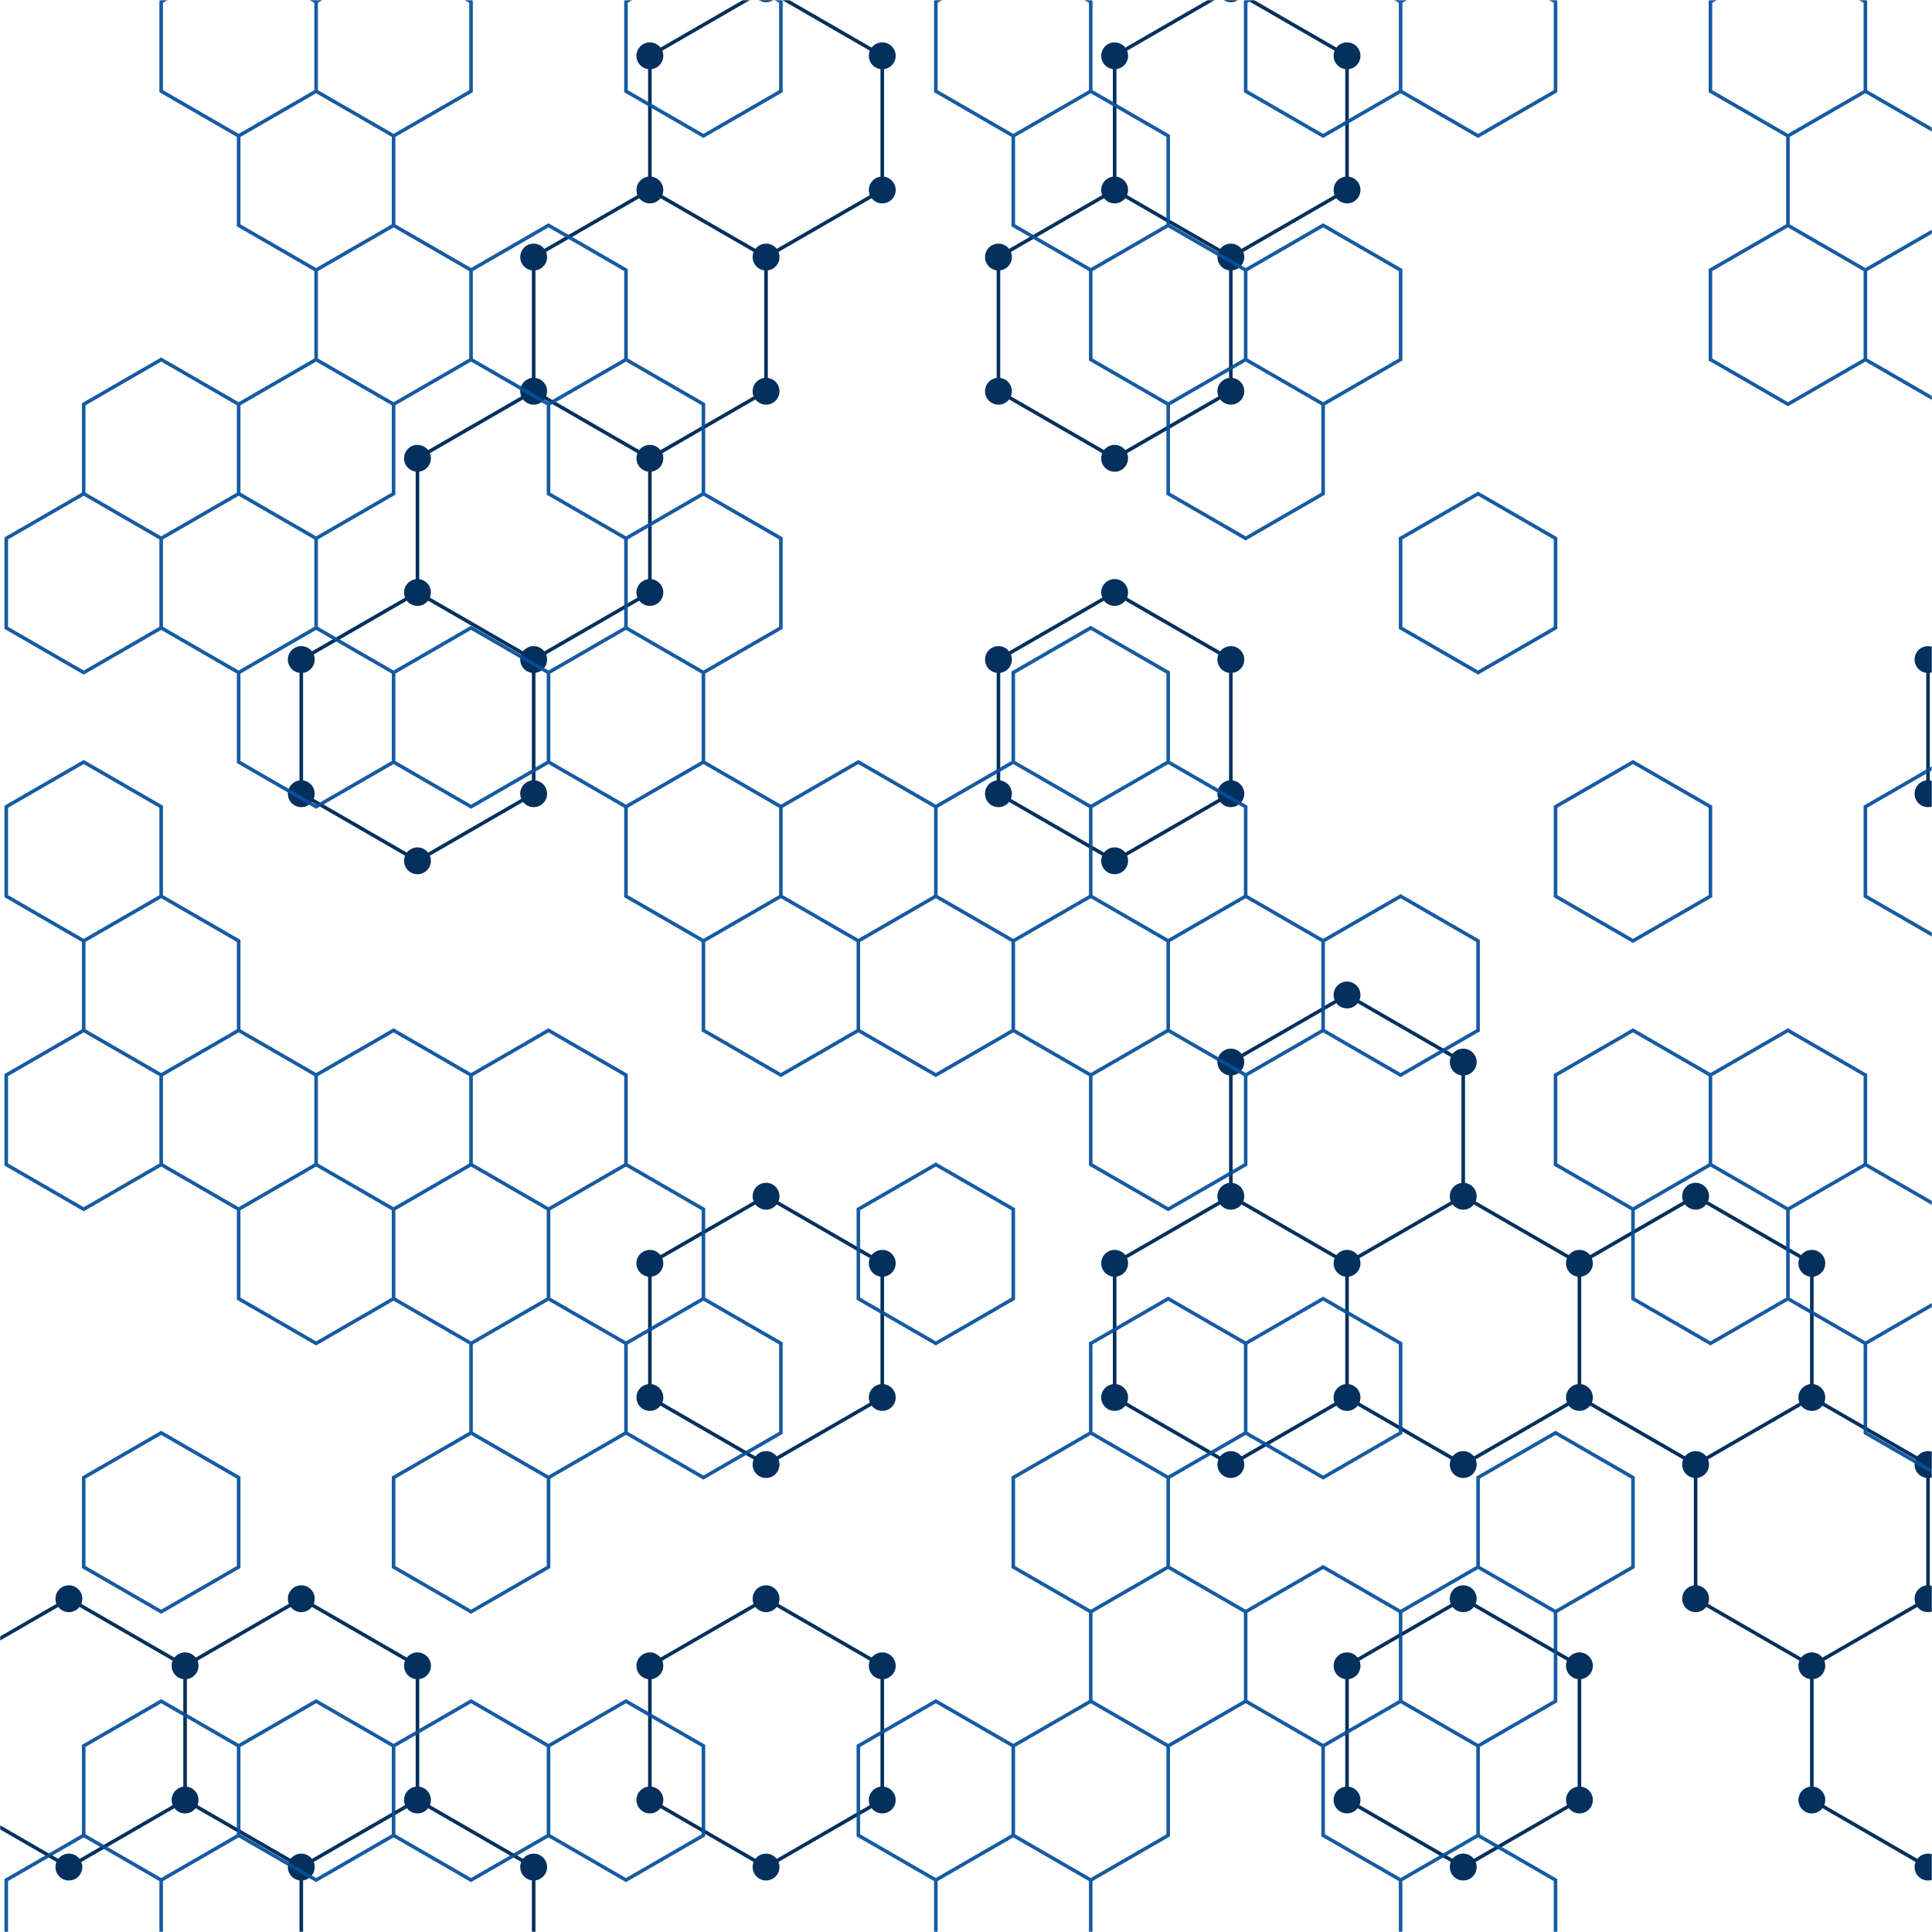
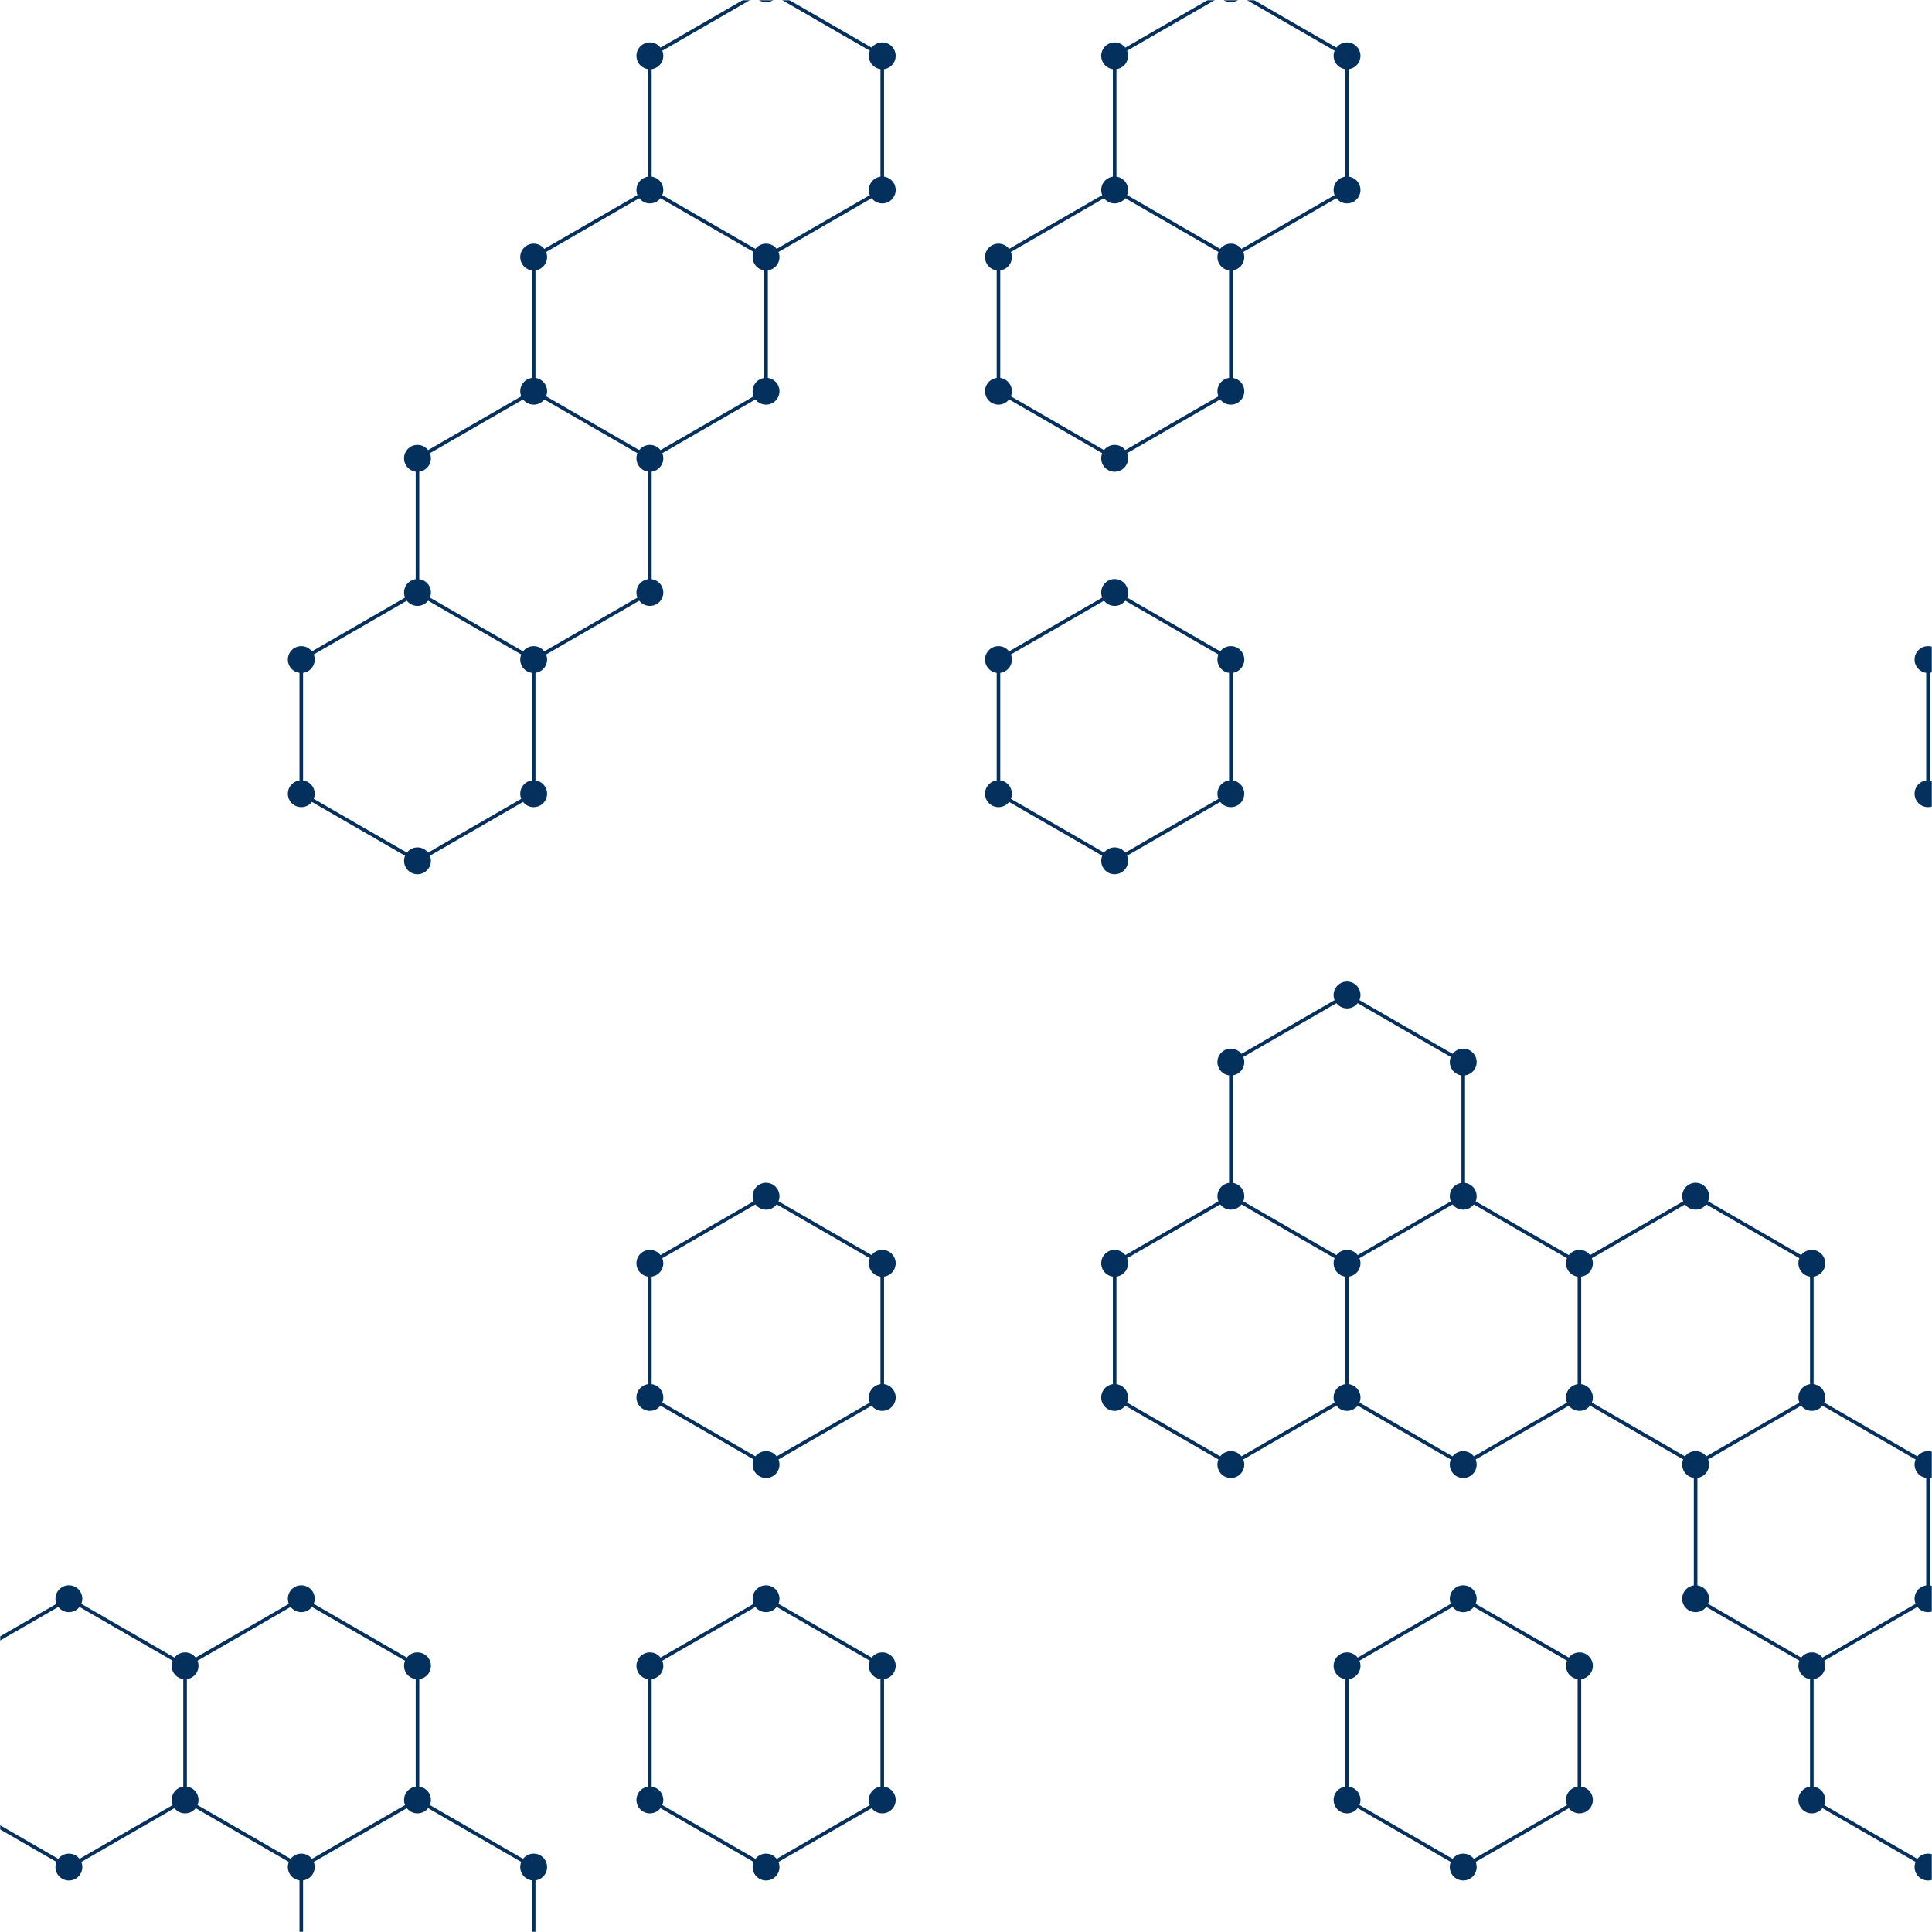
<svg xmlns="http://www.w3.org/2000/svg" version="1.1" width="1080" height="1080" preserveAspectRatio="none" viewBox="0 0 1080 1080">
  <g mask="url(&quot;#SvgjsMask1014&quot;)" fill="none">
    <path d="M38.51 893.7L103.46 931.2L103.46 1006.2L38.51 1043.7L-26.44 1006.2L-26.44 931.2zM233.37 331.2L298.32 368.7L298.32 443.7L233.37 481.2L168.42 443.7L168.42 368.7zM168.42 893.7L233.37 931.2L233.37 1006.2L168.42 1043.7L103.46 1006.2L103.46 931.2zM233.37 1006.2L298.32 1043.7L298.32 1118.7L233.37 1156.2L168.42 1118.7L168.42 1043.7zM363.28 106.2L428.23 143.7L428.23 218.7L363.28 256.2L298.32 218.7L298.32 143.7zM298.32 218.7L363.28 256.2L363.28 331.2L298.32 368.7L233.37 331.2L233.37 256.2zM428.23 -6.3L493.19 31.2L493.19 106.2L428.23 143.7L363.28 106.2L363.28 31.2zM428.23 668.7L493.19 706.2L493.19 781.2L428.23 818.7L363.28 781.2L363.28 706.2zM428.23 893.7L493.19 931.2L493.19 1006.2L428.23 1043.7L363.28 1006.2L363.28 931.2zM623.09 106.2L688.05 143.7L688.05 218.7L623.09 256.2L558.14 218.7L558.14 143.7zM623.09 331.2L688.05 368.7L688.05 443.7L623.09 481.2L558.14 443.7L558.14 368.7zM688.05 -6.3L753 31.2L753 106.2L688.05 143.7L623.09 106.2L623.09 31.2zM753 556.2L817.96 593.7L817.96 668.7L753 706.2L688.05 668.7L688.05 593.7zM688.05 668.7L753 706.2L753 781.2L688.05 818.7L623.09 781.2L623.09 706.2zM817.95 668.7L882.91 706.2L882.91 781.2L817.95 818.7L753 781.2L753 706.2zM817.95 893.7L882.91 931.2L882.91 1006.2L817.95 1043.7L753 1006.2L753 931.2zM947.86 668.7L1012.82 706.2L1012.82 781.2L947.86 818.7L882.91 781.2L882.91 706.2zM1012.82 781.2L1077.77 818.7L1077.77 893.7L1012.82 931.2L947.86 893.7L947.86 818.7zM1142.72 331.2L1207.68 368.7L1207.68 443.7L1142.72 481.2L1077.77 443.7L1077.77 368.7zM1077.77 893.7L1142.72 931.2L1142.72 1006.2L1077.77 1043.7L1012.82 1006.2L1012.82 931.2zM1077.77 1118.7L1142.72 1156.2L1142.72 1231.2L1077.77 1268.7L1012.82 1231.2L1012.82 1156.2z" stroke="#03305d" stroke-width="2" />
    <path d="M31.01 893.7 a7.5 7.5 0 1 0 15 0 a7.5 7.5 0 1 0 -15 0zM95.96 931.2 a7.5 7.5 0 1 0 15 0 a7.5 7.5 0 1 0 -15 0zM95.96 1006.2 a7.5 7.5 0 1 0 15 0 a7.5 7.5 0 1 0 -15 0zM31.01 1043.7 a7.5 7.5 0 1 0 15 0 a7.5 7.5 0 1 0 -15 0zM-33.94 1006.2 a7.5 7.5 0 1 0 15 0 a7.5 7.5 0 1 0 -15 0zM-33.94 931.2 a7.5 7.5 0 1 0 15 0 a7.5 7.5 0 1 0 -15 0zM225.87 331.2 a7.5 7.5 0 1 0 15 0 a7.5 7.5 0 1 0 -15 0zM290.82 368.7 a7.5 7.5 0 1 0 15 0 a7.5 7.5 0 1 0 -15 0zM290.82 443.7 a7.5 7.5 0 1 0 15 0 a7.5 7.5 0 1 0 -15 0zM225.87 481.2 a7.5 7.5 0 1 0 15 0 a7.5 7.5 0 1 0 -15 0zM160.92 443.7 a7.5 7.5 0 1 0 15 0 a7.5 7.5 0 1 0 -15 0zM160.92 368.7 a7.5 7.5 0 1 0 15 0 a7.5 7.5 0 1 0 -15 0zM160.92 893.7 a7.5 7.5 0 1 0 15 0 a7.5 7.5 0 1 0 -15 0zM225.87 931.2 a7.5 7.5 0 1 0 15 0 a7.5 7.5 0 1 0 -15 0zM225.87 1006.2 a7.5 7.5 0 1 0 15 0 a7.5 7.5 0 1 0 -15 0zM160.92 1043.7 a7.5 7.5 0 1 0 15 0 a7.5 7.5 0 1 0 -15 0zM290.82 1043.7 a7.5 7.5 0 1 0 15 0 a7.5 7.5 0 1 0 -15 0zM290.82 1118.7 a7.5 7.5 0 1 0 15 0 a7.5 7.5 0 1 0 -15 0zM225.87 1156.2 a7.5 7.5 0 1 0 15 0 a7.5 7.5 0 1 0 -15 0zM160.92 1118.7 a7.5 7.5 0 1 0 15 0 a7.5 7.5 0 1 0 -15 0zM355.78 106.2 a7.5 7.5 0 1 0 15 0 a7.5 7.5 0 1 0 -15 0zM420.73 143.7 a7.5 7.5 0 1 0 15 0 a7.5 7.5 0 1 0 -15 0zM420.73 218.7 a7.5 7.5 0 1 0 15 0 a7.5 7.5 0 1 0 -15 0zM355.78 256.2 a7.5 7.5 0 1 0 15 0 a7.5 7.5 0 1 0 -15 0zM290.82 218.7 a7.5 7.5 0 1 0 15 0 a7.5 7.5 0 1 0 -15 0zM290.82 143.7 a7.5 7.5 0 1 0 15 0 a7.5 7.5 0 1 0 -15 0zM355.78 331.2 a7.5 7.5 0 1 0 15 0 a7.5 7.5 0 1 0 -15 0zM225.87 256.2 a7.5 7.5 0 1 0 15 0 a7.5 7.5 0 1 0 -15 0zM420.73 -6.3 a7.5 7.5 0 1 0 15 0 a7.5 7.5 0 1 0 -15 0zM485.69 31.2 a7.5 7.5 0 1 0 15 0 a7.5 7.5 0 1 0 -15 0zM485.69 106.2 a7.5 7.5 0 1 0 15 0 a7.5 7.5 0 1 0 -15 0zM355.78 31.2 a7.5 7.5 0 1 0 15 0 a7.5 7.5 0 1 0 -15 0zM420.73 668.7 a7.5 7.5 0 1 0 15 0 a7.5 7.5 0 1 0 -15 0zM485.69 706.2 a7.5 7.5 0 1 0 15 0 a7.5 7.5 0 1 0 -15 0zM485.69 781.2 a7.5 7.5 0 1 0 15 0 a7.5 7.5 0 1 0 -15 0zM420.73 818.7 a7.5 7.5 0 1 0 15 0 a7.5 7.5 0 1 0 -15 0zM355.78 781.2 a7.5 7.5 0 1 0 15 0 a7.5 7.5 0 1 0 -15 0zM355.78 706.2 a7.5 7.5 0 1 0 15 0 a7.5 7.5 0 1 0 -15 0zM420.73 893.7 a7.5 7.5 0 1 0 15 0 a7.5 7.5 0 1 0 -15 0zM485.69 931.2 a7.5 7.5 0 1 0 15 0 a7.5 7.5 0 1 0 -15 0zM485.69 1006.2 a7.5 7.5 0 1 0 15 0 a7.5 7.5 0 1 0 -15 0zM420.73 1043.7 a7.5 7.5 0 1 0 15 0 a7.5 7.5 0 1 0 -15 0zM355.78 1006.2 a7.5 7.5 0 1 0 15 0 a7.5 7.5 0 1 0 -15 0zM355.78 931.2 a7.5 7.5 0 1 0 15 0 a7.5 7.5 0 1 0 -15 0zM615.59 106.2 a7.5 7.5 0 1 0 15 0 a7.5 7.5 0 1 0 -15 0zM680.55 143.7 a7.5 7.5 0 1 0 15 0 a7.5 7.5 0 1 0 -15 0zM680.55 218.7 a7.5 7.5 0 1 0 15 0 a7.5 7.5 0 1 0 -15 0zM615.59 256.2 a7.5 7.5 0 1 0 15 0 a7.5 7.5 0 1 0 -15 0zM550.64 218.7 a7.5 7.5 0 1 0 15 0 a7.5 7.5 0 1 0 -15 0zM550.64 143.7 a7.5 7.5 0 1 0 15 0 a7.5 7.5 0 1 0 -15 0zM615.59 331.2 a7.5 7.5 0 1 0 15 0 a7.5 7.5 0 1 0 -15 0zM680.55 368.7 a7.5 7.5 0 1 0 15 0 a7.5 7.5 0 1 0 -15 0zM680.55 443.7 a7.5 7.5 0 1 0 15 0 a7.5 7.5 0 1 0 -15 0zM615.59 481.2 a7.5 7.5 0 1 0 15 0 a7.5 7.5 0 1 0 -15 0zM550.64 443.7 a7.5 7.5 0 1 0 15 0 a7.5 7.5 0 1 0 -15 0zM550.64 368.7 a7.5 7.5 0 1 0 15 0 a7.5 7.5 0 1 0 -15 0zM680.55 -6.3 a7.5 7.5 0 1 0 15 0 a7.5 7.5 0 1 0 -15 0zM745.5 31.2 a7.5 7.5 0 1 0 15 0 a7.5 7.5 0 1 0 -15 0zM745.5 106.2 a7.5 7.5 0 1 0 15 0 a7.5 7.5 0 1 0 -15 0zM615.59 31.2 a7.5 7.5 0 1 0 15 0 a7.5 7.5 0 1 0 -15 0zM745.5 556.2 a7.5 7.5 0 1 0 15 0 a7.5 7.5 0 1 0 -15 0zM810.46 593.7 a7.5 7.5 0 1 0 15 0 a7.5 7.5 0 1 0 -15 0zM810.46 668.7 a7.5 7.5 0 1 0 15 0 a7.5 7.5 0 1 0 -15 0zM745.5 706.2 a7.5 7.5 0 1 0 15 0 a7.5 7.5 0 1 0 -15 0zM680.55 668.7 a7.5 7.5 0 1 0 15 0 a7.5 7.5 0 1 0 -15 0zM680.55 593.7 a7.5 7.5 0 1 0 15 0 a7.5 7.5 0 1 0 -15 0zM745.5 781.2 a7.5 7.5 0 1 0 15 0 a7.5 7.5 0 1 0 -15 0zM680.55 818.7 a7.5 7.5 0 1 0 15 0 a7.5 7.5 0 1 0 -15 0zM615.59 781.2 a7.5 7.5 0 1 0 15 0 a7.5 7.5 0 1 0 -15 0zM615.59 706.2 a7.5 7.5 0 1 0 15 0 a7.5 7.5 0 1 0 -15 0zM810.45 668.7 a7.5 7.5 0 1 0 15 0 a7.5 7.5 0 1 0 -15 0zM875.41 706.2 a7.5 7.5 0 1 0 15 0 a7.5 7.5 0 1 0 -15 0zM875.41 781.2 a7.5 7.5 0 1 0 15 0 a7.5 7.5 0 1 0 -15 0zM810.45 818.7 a7.5 7.5 0 1 0 15 0 a7.5 7.5 0 1 0 -15 0zM810.45 893.7 a7.5 7.5 0 1 0 15 0 a7.5 7.5 0 1 0 -15 0zM875.41 931.2 a7.5 7.5 0 1 0 15 0 a7.5 7.5 0 1 0 -15 0zM875.41 1006.2 a7.5 7.5 0 1 0 15 0 a7.5 7.5 0 1 0 -15 0zM810.45 1043.7 a7.5 7.5 0 1 0 15 0 a7.5 7.5 0 1 0 -15 0zM745.5 1006.2 a7.5 7.5 0 1 0 15 0 a7.5 7.5 0 1 0 -15 0zM745.5 931.2 a7.5 7.5 0 1 0 15 0 a7.5 7.5 0 1 0 -15 0zM940.36 668.7 a7.5 7.5 0 1 0 15 0 a7.5 7.5 0 1 0 -15 0zM1005.32 706.2 a7.5 7.5 0 1 0 15 0 a7.5 7.5 0 1 0 -15 0zM1005.32 781.2 a7.5 7.5 0 1 0 15 0 a7.5 7.5 0 1 0 -15 0zM940.36 818.7 a7.5 7.5 0 1 0 15 0 a7.5 7.5 0 1 0 -15 0zM1070.27 818.7 a7.5 7.5 0 1 0 15 0 a7.5 7.5 0 1 0 -15 0zM1070.27 893.7 a7.5 7.5 0 1 0 15 0 a7.5 7.5 0 1 0 -15 0zM1005.32 931.2 a7.5 7.5 0 1 0 15 0 a7.5 7.5 0 1 0 -15 0zM940.36 893.7 a7.5 7.5 0 1 0 15 0 a7.5 7.5 0 1 0 -15 0zM1135.22 331.2 a7.5 7.5 0 1 0 15 0 a7.5 7.5 0 1 0 -15 0zM1200.18 368.7 a7.5 7.5 0 1 0 15 0 a7.5 7.5 0 1 0 -15 0zM1200.18 443.7 a7.5 7.5 0 1 0 15 0 a7.5 7.5 0 1 0 -15 0zM1135.22 481.2 a7.5 7.5 0 1 0 15 0 a7.5 7.5 0 1 0 -15 0zM1070.27 443.7 a7.5 7.5 0 1 0 15 0 a7.5 7.5 0 1 0 -15 0zM1070.27 368.7 a7.5 7.5 0 1 0 15 0 a7.5 7.5 0 1 0 -15 0zM1135.22 931.2 a7.5 7.5 0 1 0 15 0 a7.5 7.5 0 1 0 -15 0zM1135.22 1006.2 a7.5 7.5 0 1 0 15 0 a7.5 7.5 0 1 0 -15 0zM1070.27 1043.7 a7.5 7.5 0 1 0 15 0 a7.5 7.5 0 1 0 -15 0zM1005.32 1006.2 a7.5 7.5 0 1 0 15 0 a7.5 7.5 0 1 0 -15 0zM1070.27 1118.7 a7.5 7.5 0 1 0 15 0 a7.5 7.5 0 1 0 -15 0zM1135.22 1156.2 a7.5 7.5 0 1 0 15 0 a7.5 7.5 0 1 0 -15 0zM1135.22 1231.2 a7.5 7.5 0 1 0 15 0 a7.5 7.5 0 1 0 -15 0zM1070.27 1268.7 a7.5 7.5 0 1 0 15 0 a7.5 7.5 0 1 0 -15 0zM1005.32 1231.2 a7.5 7.5 0 1 0 15 0 a7.5 7.5 0 1 0 -15 0zM1005.32 1156.2 a7.5 7.5 0 1 0 15 0 a7.5 7.5 0 1 0 -15 0z" fill="#03305d" />
-     <path d="M90.1 200.97L133.41 225.97L133.41 275.97L90.1 300.97L46.8 275.97L46.8 225.97zM46.8 275.97L90.1 300.97L90.1 350.97L46.8 375.97L3.5 350.97L3.5 300.97zM46.8 425.97L90.1 450.97L90.1 500.97L46.8 525.97L3.5 500.97L3.5 450.97zM90.1 500.97L133.41 525.97L133.41 575.97L90.1 600.97L46.8 575.97L46.8 525.97zM46.8 575.97L90.1 600.97L90.1 650.97L46.8 675.97L3.5 650.97L3.5 600.97zM90.1 800.97L133.41 825.97L133.41 875.97L90.1 900.97L46.8 875.97L46.8 825.97zM90.1 950.97L133.41 975.97L133.41 1025.97L90.1 1050.97L46.8 1025.97L46.8 975.97zM46.8 1025.97L90.1 1050.97L90.1 1100.97L46.8 1125.97L3.5 1100.97L3.5 1050.97zM133.41 -24.03L176.71 0.97L176.71 50.97L133.41 75.97L90.1 50.97L90.1 0.97zM176.71 50.97L220.01 75.97L220.01 125.97L176.71 150.97L133.41 125.97L133.41 75.97zM176.71 200.97L220.01 225.97L220.01 275.97L176.71 300.97L133.41 275.97L133.41 225.97zM133.41 275.97L176.71 300.97L176.71 350.97L133.41 375.97L90.1 350.97L90.1 300.97zM176.71 350.97L220.01 375.97L220.01 425.97L176.71 450.97L133.41 425.97L133.41 375.97zM133.41 575.97L176.71 600.97L176.71 650.97L133.41 675.97L90.1 650.97L90.1 600.97zM176.71 650.97L220.01 675.97L220.01 725.97L176.71 750.97L133.41 725.97L133.41 675.97zM176.71 950.97L220.01 975.97L220.01 1025.97L176.71 1050.97L133.41 1025.97L133.41 975.97zM220.01 -24.03L263.31 0.97L263.31 50.97L220.01 75.97L176.71 50.97L176.71 0.97zM220.01 125.97L263.31 150.97L263.31 200.97L220.01 225.97L176.71 200.97L176.71 150.97zM263.31 350.97L306.62 375.97L306.62 425.97L263.31 450.97L220.01 425.97L220.01 375.97zM220.01 575.97L263.31 600.97L263.31 650.97L220.01 675.97L176.71 650.97L176.71 600.97zM263.31 650.97L306.62 675.97L306.62 725.97L263.31 750.97L220.01 725.97L220.01 675.97zM263.31 800.97L306.62 825.97L306.62 875.97L263.31 900.97L220.01 875.97L220.01 825.97zM263.31 950.97L306.62 975.97L306.62 1025.97L263.31 1050.97L220.01 1025.97L220.01 975.97zM306.62 125.97L349.92 150.97L349.92 200.97L306.62 225.97L263.31 200.97L263.31 150.97zM349.92 200.97L393.22 225.97L393.22 275.97L349.92 300.97L306.62 275.97L306.62 225.97zM349.92 350.97L393.22 375.97L393.22 425.97L349.92 450.97L306.62 425.97L306.62 375.97zM306.62 575.97L349.92 600.97L349.92 650.97L306.62 675.97L263.31 650.97L263.31 600.97zM349.92 650.97L393.22 675.97L393.22 725.97L349.92 750.97L306.62 725.97L306.62 675.97zM306.62 725.97L349.92 750.97L349.92 800.97L306.62 825.97L263.31 800.97L263.31 750.97zM349.92 950.97L393.22 975.97L393.22 1025.97L349.92 1050.97L306.62 1025.97L306.62 975.97zM393.22 -24.03L436.52 0.97L436.52 50.97L393.22 75.97L349.92 50.97L349.92 0.97zM393.22 275.97L436.52 300.97L436.52 350.97L393.22 375.97L349.92 350.97L349.92 300.97zM393.22 425.97L436.52 450.97L436.52 500.97L393.22 525.97L349.92 500.97L349.92 450.97zM436.52 500.97L479.83 525.97L479.83 575.97L436.52 600.97L393.22 575.97L393.22 525.97zM393.22 725.97L436.52 750.97L436.52 800.97L393.22 825.97L349.92 800.97L349.92 750.97zM479.83 425.97L523.13 450.97L523.13 500.97L479.83 525.97L436.52 500.97L436.52 450.97zM523.13 500.97L566.43 525.97L566.43 575.97L523.13 600.97L479.83 575.97L479.83 525.97zM523.13 650.97L566.43 675.97L566.43 725.97L523.13 750.97L479.83 725.97L479.83 675.97zM523.13 950.97L566.43 975.97L566.43 1025.97L523.13 1050.97L479.83 1025.97L479.83 975.97zM566.43 -24.03L609.73 0.97L609.73 50.97L566.43 75.97L523.13 50.97L523.13 0.97zM609.73 50.97L653.03 75.97L653.03 125.97L609.73 150.97L566.43 125.97L566.43 75.97zM609.73 350.97L653.03 375.97L653.03 425.97L609.73 450.97L566.43 425.97L566.43 375.97zM566.43 425.97L609.73 450.97L609.73 500.97L566.43 525.97L523.13 500.97L523.13 450.97zM609.73 500.97L653.03 525.97L653.03 575.97L609.73 600.97L566.43 575.97L566.43 525.97zM609.73 800.97L653.03 825.97L653.03 875.97L609.73 900.97L566.43 875.97L566.43 825.97zM609.73 950.97L653.03 975.97L653.03 1025.97L609.73 1050.97L566.43 1025.97L566.43 975.97zM566.43 1025.97L609.73 1050.97L609.73 1100.97L566.43 1125.97L523.13 1100.97L523.13 1050.97zM653.03 125.97L696.34 150.97L696.34 200.97L653.03 225.97L609.73 200.97L609.73 150.97zM696.34 200.97L739.64 225.97L739.64 275.97L696.34 300.97L653.03 275.97L653.03 225.97zM653.03 425.97L696.34 450.97L696.34 500.97L653.03 525.97L609.73 500.97L609.73 450.97zM696.34 500.97L739.64 525.97L739.64 575.97L696.34 600.97L653.03 575.97L653.03 525.97zM653.03 575.97L696.34 600.97L696.34 650.97L653.03 675.97L609.73 650.97L609.73 600.97zM653.03 725.97L696.34 750.97L696.34 800.97L653.03 825.97L609.73 800.97L609.73 750.97zM653.03 875.97L696.34 900.97L696.34 950.97L653.03 975.97L609.73 950.97L609.73 900.97zM739.64 -24.03L782.94 0.97L782.94 50.97L739.64 75.97L696.34 50.97L696.34 0.97zM739.64 125.97L782.94 150.97L782.94 200.97L739.64 225.97L696.34 200.97L696.34 150.97zM782.94 500.97L826.25 525.97L826.25 575.97L782.94 600.97L739.64 575.97L739.64 525.97zM739.64 725.97L782.94 750.97L782.94 800.97L739.64 825.97L696.34 800.97L696.34 750.97zM739.64 875.97L782.94 900.97L782.94 950.97L739.64 975.97L696.34 950.97L696.34 900.97zM782.94 950.97L826.25 975.97L826.25 1025.97L782.94 1050.97L739.64 1025.97L739.64 975.97zM826.25 -24.03L869.55 0.97L869.55 50.97L826.25 75.97L782.94 50.97L782.94 0.97zM826.25 275.97L869.55 300.97L869.55 350.97L826.25 375.97L782.94 350.97L782.94 300.97zM869.55 800.97L912.85 825.97L912.85 875.97L869.55 900.97L826.25 875.97L826.25 825.97zM826.25 875.97L869.55 900.97L869.55 950.97L826.25 975.97L782.94 950.97L782.94 900.97zM826.25 1025.97L869.55 1050.97L869.55 1100.97L826.25 1125.97L782.94 1100.97L782.94 1050.97zM912.85 425.97L956.15 450.97L956.15 500.97L912.85 525.97L869.55 500.97L869.55 450.97zM912.85 575.97L956.15 600.97L956.15 650.97L912.85 675.97L869.55 650.97L869.55 600.97zM956.15 650.97L999.46 675.97L999.46 725.97L956.15 750.97L912.85 725.97L912.85 675.97zM999.46 -24.03L1042.76 0.97L1042.76 50.97L999.46 75.97L956.15 50.97L956.15 0.97zM1042.76 50.97L1086.06 75.97L1086.06 125.97L1042.76 150.97L999.46 125.97L999.46 75.97zM999.46 125.97L1042.76 150.97L1042.76 200.97L999.46 225.97L956.15 200.97L956.15 150.97zM999.46 575.97L1042.76 600.97L1042.76 650.97L999.46 675.97L956.15 650.97L956.15 600.97zM1042.76 650.97L1086.06 675.97L1086.06 725.97L1042.76 750.97L999.46 725.97L999.46 675.97zM1086.06 125.97L1129.36 150.97L1129.36 200.97L1086.06 225.97L1042.76 200.97L1042.76 150.97zM1086.06 425.97L1129.36 450.97L1129.36 500.97L1086.06 525.97L1042.76 500.97L1042.76 450.97zM1129.36 650.97L1172.66 675.97L1172.66 725.97L1129.36 750.97L1086.06 725.97L1086.06 675.97zM1086.06 725.97L1129.36 750.97L1129.36 800.97L1086.06 825.97L1042.76 800.97L1042.76 750.97z" stroke="rgba(6, 80, 156, 0.93)" stroke-width="2" />
  </g>
  <defs>
    <mask id="SvgjsMask1014">
      <rect width="1080" height="1080" fill="#ffffff" />
    </mask>
  </defs>
</svg>